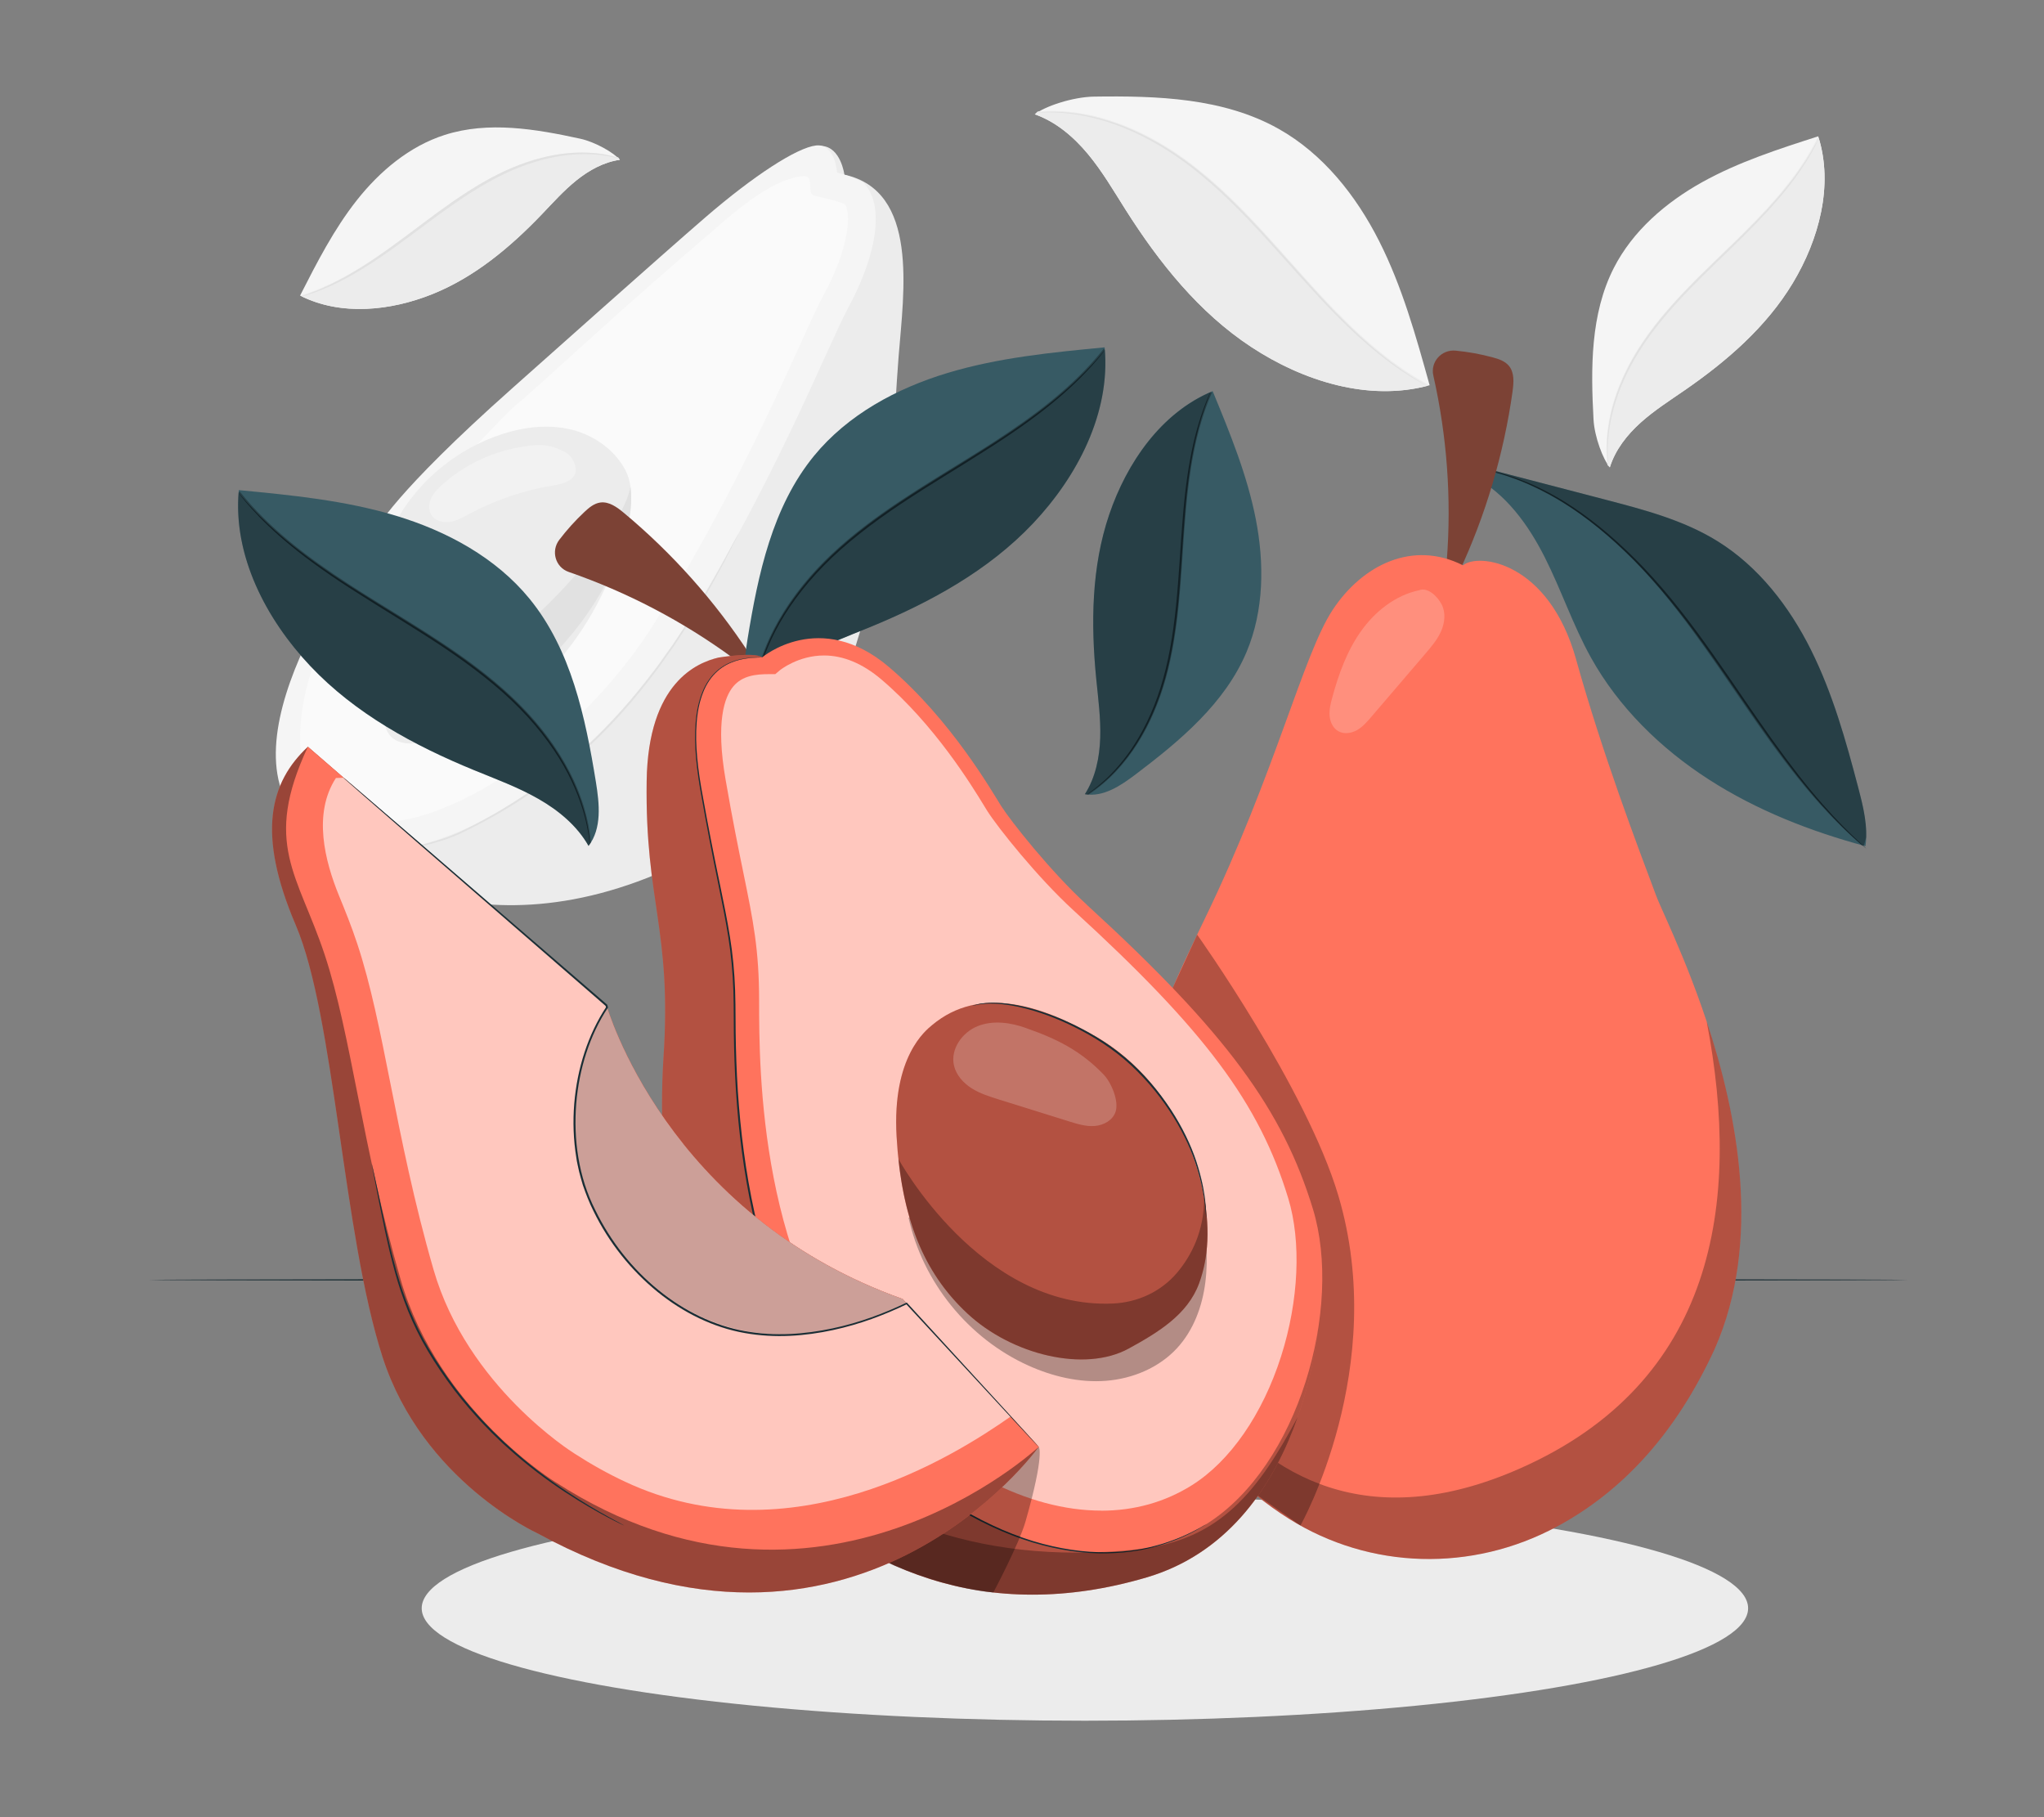
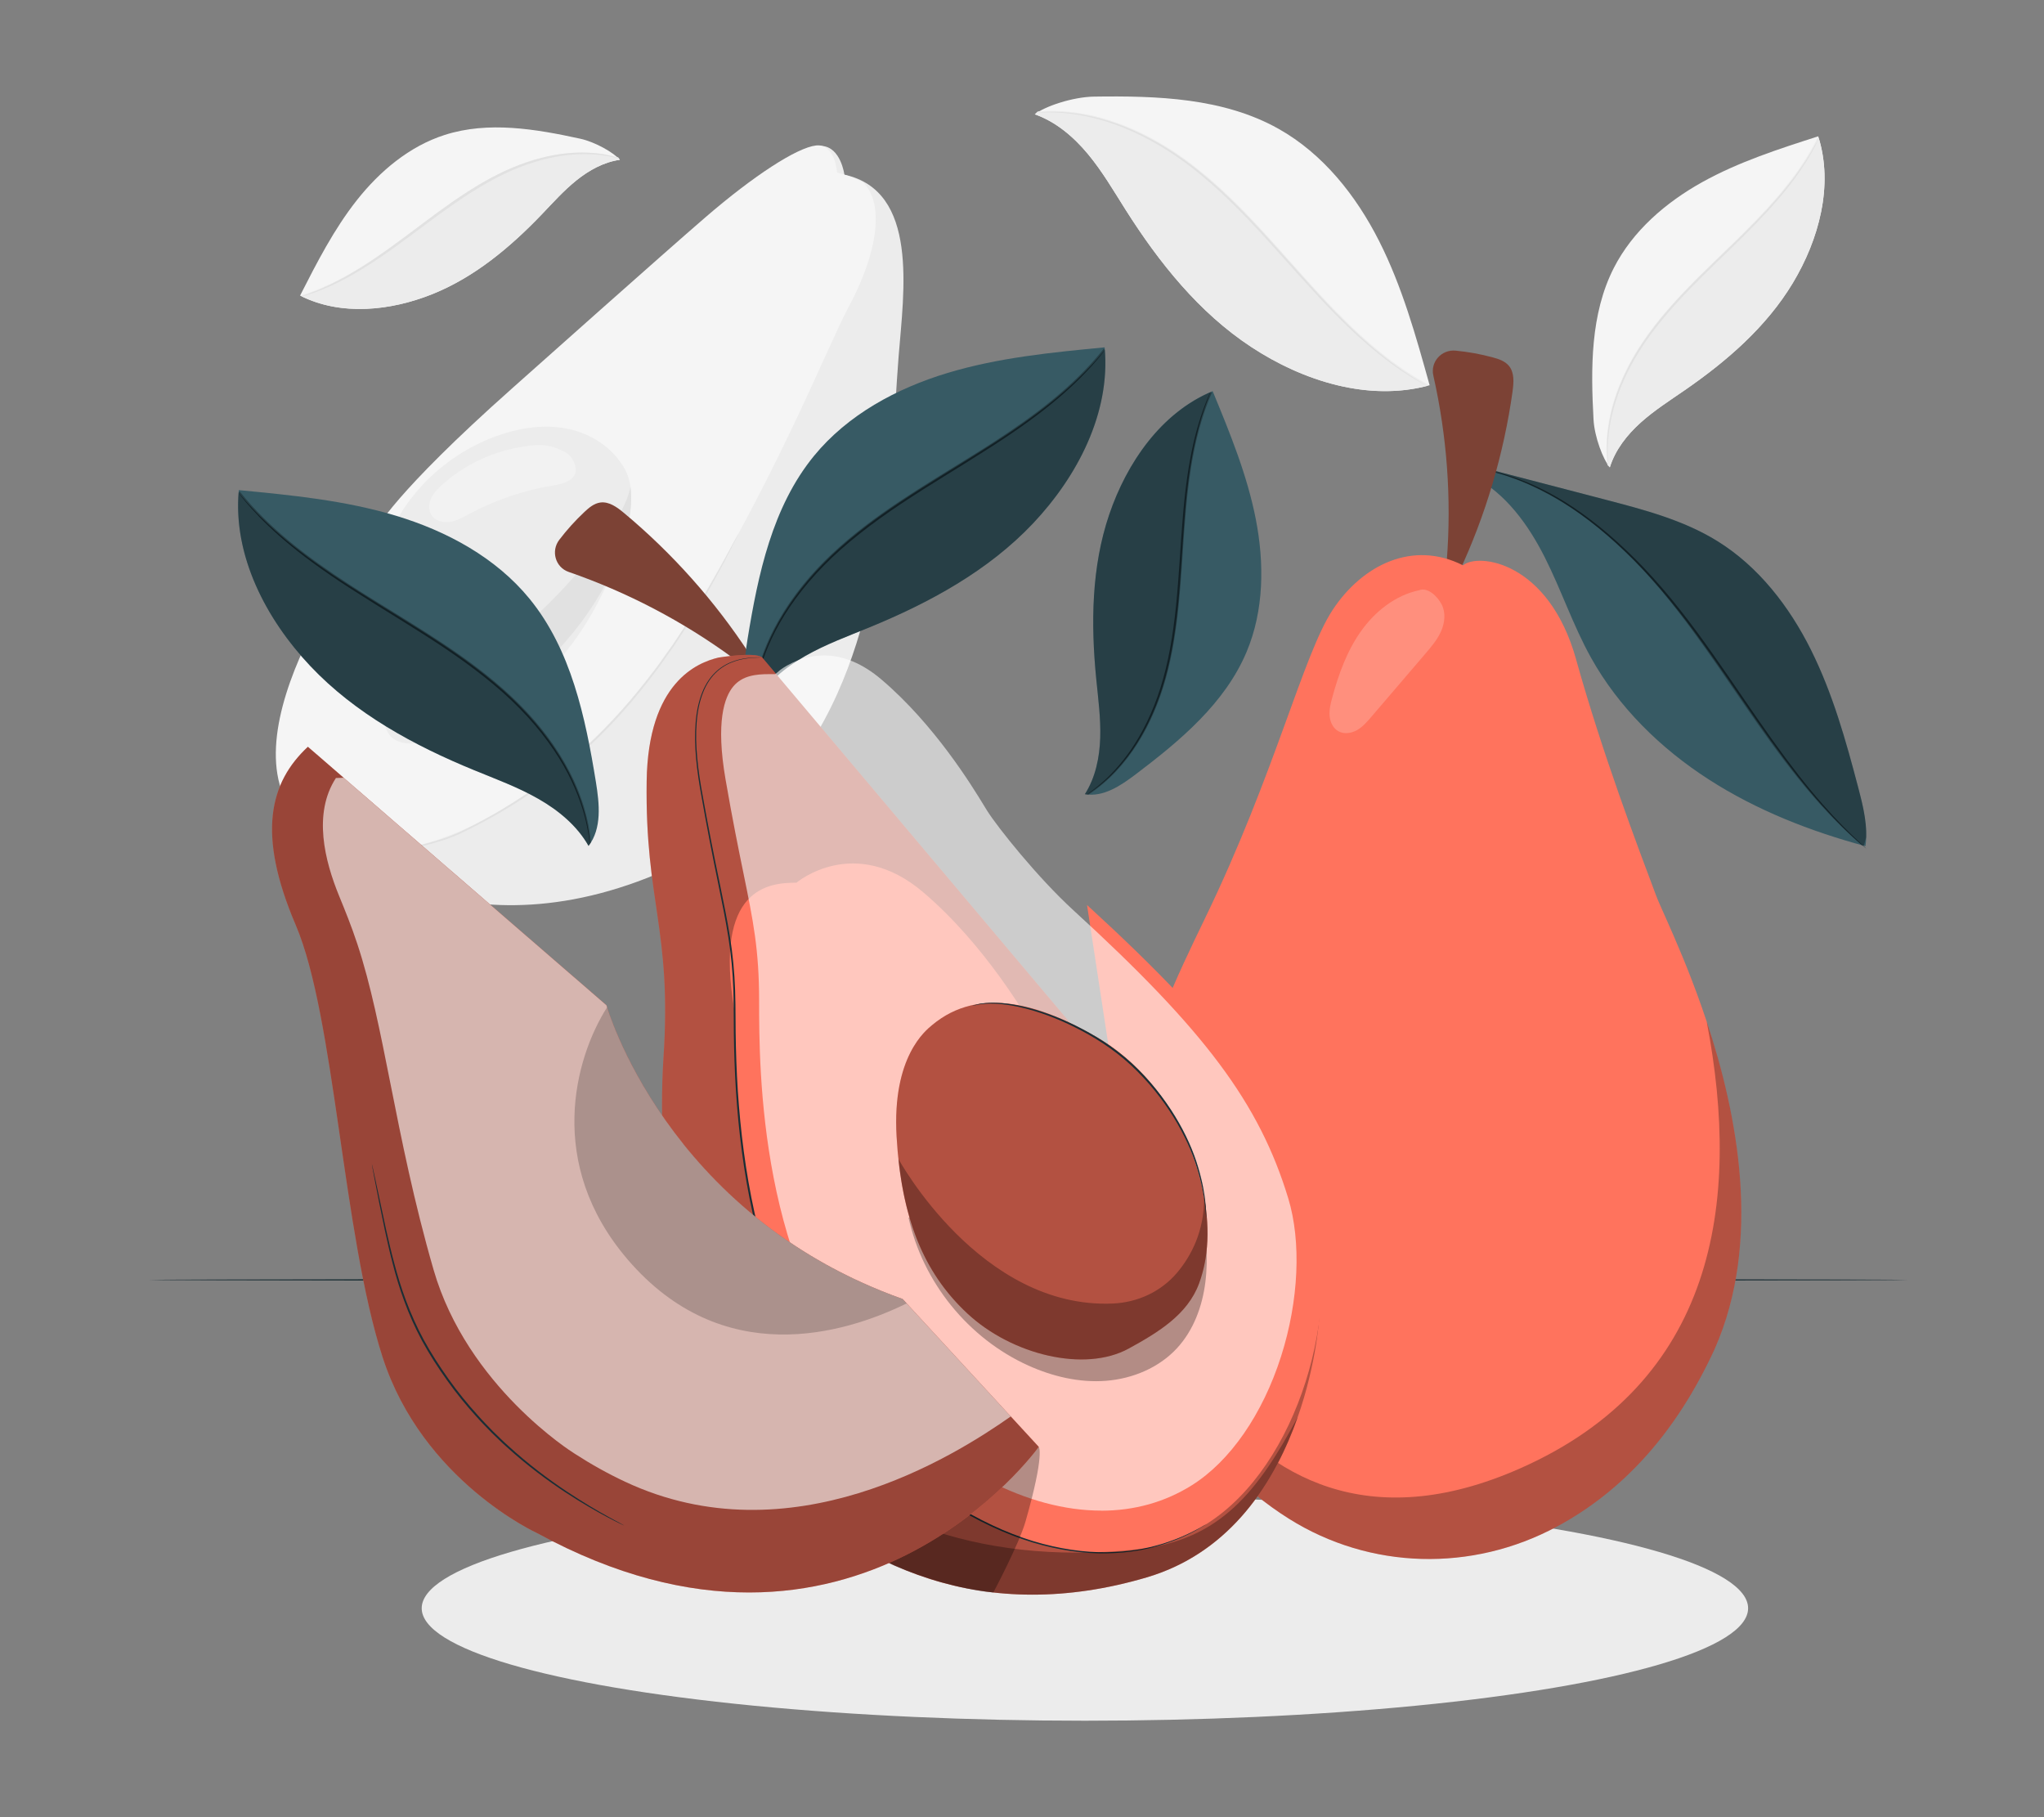
<svg xmlns="http://www.w3.org/2000/svg" id="Layer_2" data-name="Layer 2" viewBox="0 0 540 480">
  <rect x="0" y="0" width="540" height="480" fill="#808080" stroke="none" />
  <defs>
    <style>
      .cls-1 {
        fill: #ff735d;
      }

      .cls-1, .cls-2, .cls-3, .cls-4, .cls-5, .cls-6, .cls-7, .cls-8, .cls-9, .cls-10, .cls-11, .cls-12, .cls-13, .cls-14, .cls-15 {
        stroke-width: 0px;
      }

      .cls-2 {
        opacity: .4;
      }

      .cls-3 {
        fill: #375a64;
      }

      .cls-4 {
        fill: #e1e1e1;
      }

      .cls-5 {
        fill: #ececec;
      }

      .cls-16, .cls-10 {
        opacity: .2;
      }

      .cls-7, .cls-17 {
        opacity: .3;
      }

      .cls-8 {
        fill: #f5f5f5;
      }

      .cls-9 {
        fill: none;
      }

      .cls-11 {
        fill: #1a2e35;
      }

      .cls-12, .cls-13 {
        fill: #fff;
      }

      .cls-13 {
        opacity: .6;
      }

      .cls-14 {
        fill: #fafafa;
      }

      .cls-15 {
        fill: #7c4235;
      }
    </style>
  </defs>
  <g id="Layer_2-2" data-name="Layer 2">
    <g>
      <g>
        <ellipse class="cls-5" cx="286.62" cy="424.81" rx="175.21" ry="29.71" />
        <g>
          <path class="cls-8" d="M480.36,36c-10.48,3.37-21.05,6.77-30.67,12.12-9.62,5.36-18.35,12.87-23.35,22.68-6.18,12.14-6.09,26.42-5.35,40.02.25,4.57,2.52,10.58,4.31,12.62,1.43-4.61,4.53-8.56,8.12-11.79,3.59-3.23,7.69-5.84,11.66-8.58,11.11-7.67,21.59-16.73,28.55-28.3,6.96-11.57,10.82-25.91,6.72-38.78Z" />
          <path class="cls-5" d="M462.26,59.89c-1.31,1.33-2.64,2.64-3.98,3.94-8.43,8.22-17.24,16.22-23.92,25.91-6.67,9.68-11.14,21.44-9.69,33.11.2.2.41.4.63.59,1.43-4.61,4.53-8.56,8.12-11.79,3.59-3.23,7.69-5.84,11.66-8.58,11.11-7.67,21.59-16.73,28.55-28.3,6.87-11.42,10.72-25.54,6.87-38.28-.18-.09-.29-.14-.29-.14-4.41,8.88-10.97,16.45-17.97,23.53Z" />
          <path class="cls-4" d="M480.47,36.65s-.03.09-.1.26c-.09.19-.2.43-.35.73-.3.64-.79,1.56-1.45,2.73-1.32,2.34-3.42,5.62-6.41,9.38-2.98,3.77-6.84,8-11.36,12.45-4.48,4.5-9.6,9.22-14.68,14.47-5.07,5.25-9.57,10.6-12.93,15.96-3.37,5.34-5.61,10.63-6.87,15.24-1.25,4.61-1.58,8.5-1.57,11.17.01.66.02,1.26.03,1.78.02.51.07.95.09,1.3.02.33.04.59.05.8,0,.18,0,.27,0,.28s-.03-.09-.05-.27c-.03-.21-.06-.47-.1-.8-.04-.35-.1-.79-.14-1.3-.02-.52-.05-1.12-.08-1.78-.08-2.68.2-6.61,1.41-11.27,1.23-4.65,3.45-10,6.82-15.4,3.36-5.41,7.87-10.79,12.96-16.06,5.09-5.27,10.23-9.98,14.72-14.45,4.53-4.42,8.4-8.62,11.41-12.34,3.02-3.72,5.15-6.96,6.52-9.26.68-1.15,1.2-2.06,1.53-2.68.16-.29.29-.52.39-.7.09-.16.14-.24.15-.23Z" />
        </g>
        <g>
          <path class="cls-8" d="M79.28,78.07c4.44-8.71,8.92-17.49,14.98-25.17,6.06-7.67,13.88-14.26,23.2-17.25,11.52-3.7,24.02-1.59,35.84.99,3.97.87,8.92,3.71,10.45,5.57-4.25.6-8.14,2.76-11.49,5.45-3.34,2.69-6.21,5.91-9.18,9.01-8.3,8.66-17.73,16.55-28.86,21.02-11.13,4.46-24.25,5.81-34.95.39Z" />
          <path class="cls-5" d="M102.8,65.59c1.35-.96,2.69-1.94,4.02-2.93,8.4-6.23,16.66-12.81,26.11-17.29,9.44-4.48,20.38-6.72,30.4-3.8.15.2.29.42.43.64-4.25.6-8.14,2.76-11.49,5.45-3.34,2.69-6.21,5.91-9.18,9.01-8.3,8.66-17.73,16.55-28.86,21.02-10.98,4.4-23.91,5.77-34.53.59-.05-.17-.08-.27-.08-.27,8.41-2.6,15.98-7.28,23.17-12.41Z" />
          <path class="cls-4" d="M79.84,78.26s.3-.15.89-.36c.59-.21,1.45-.54,2.56-.98,2.2-.89,5.34-2.31,9.02-4.43,3.68-2.11,7.9-4.92,12.42-8.27,4.55-3.3,9.41-7.14,14.75-10.86,5.34-3.71,10.71-6.91,15.94-9.09,5.22-2.19,10.24-3.38,14.5-3.78,4.27-.39,7.75-.07,10.09.39,1.17.24,2.07.45,2.67.65.6.18.91.28.91.31-.02.08-1.28-.33-3.62-.7-2.34-.38-5.79-.63-10-.18-4.21.46-9.15,1.68-14.3,3.88-5.16,2.18-10.48,5.37-15.8,9.07-5.32,3.7-10.19,7.52-14.77,10.81-4.54,3.33-8.81,6.11-12.54,8.18-3.73,2.08-6.92,3.44-9.16,4.26-1.12.41-2,.7-2.61.86-.6.17-.92.26-.93.23Z" />
        </g>
        <g>
          <path class="cls-5" d="M83.16,220.16s33.21,33.14,87.79,11.75c54.58-21.39,58.73-78.47,61.77-89.03,3.04-10.56,3.32-31.73,4.69-48.82,1.37-17.09,5.36-43.64-14.33-47.92,0,0-.93-7.24-5.92-7.59-12.25-.86-13.11,42.35-14.6,42.45-1.65.11-119.4,139.17-119.4,139.17Z" />
          <path class="cls-8" d="M99.42,139.82c-2.04,2.5-41.83,54.53-20.06,77.14,21.77,22.61,74.09-7.28,99.88-48.71,25.86-41.55,39.31-76.79,45.03-87.31,5.72-10.52,10.6-25.79,3.73-32.82,0,0-2.9-1.56-6.85-2.52,0,0-.51-7.75-5.57-7.17-5.07.57-16.48,7.99-29.16,18.92-11.44,9.86-46.2,40.86-51.03,45.15-31.71,28.17-35.96,37.31-35.96,37.31Z" />
-           <path class="cls-14" d="M101.41,217.34c-7.19.47-12.84-1.37-16.78-5.46-8.26-8.58-5.8-27.69-.35-39.87,6.71-14.99,17.7-28.93,19.31-30.83h0l-.84,1.2c14.77-15.95,30.88-33.33,33.89-35.68,2.82-2.2,13.17-11.82,28.15-25.22,9.42-8.43,21.43-18.71,26.46-23.05,9.9-8.53,16.59-11.74,21.23-11.9.78-.03,1.43.59,1.48,1.36l.16,2.49c.04.63.49,1.17,1.11,1.32l4.19,1.02c1.58.38,2.96.9,3.88,1.29,1.78,3.45.34,12.76-5.47,23.43-1.66,3.06-3.74,7.62-6.61,13.94-7.31,16.09-19.54,43.01-38.21,73-17.56,28.22-49.02,51.48-71.61,52.96h0Z" />
          <path class="cls-5" d="M103.58,180.25s-8.57,19.36,9.15,15.7c17.72-3.66,38.81-18.22,49.6-46.47,4.64-12.16-58.75,30.77-58.75,30.77Z" />
          <path class="cls-5" d="M165.27,124.27c-3.04-5.79-8.98-9.76-15.4-11.03s-13.12-.16-19.24,2.14c-13.88,5.19-25.4,16.81-29.62,31.01-4.22,14.2-3.48,32.26,9.72,41.25,0,0,15.07,5.09,33.73-12.96,18.66-18.05,25.66-41.15,20.8-50.41Z" />
          <path class="cls-4" d="M166.55,128.46c-1.44,10.45-23.77,36.65-39.34,44.82-15.57,8.17-27.55-2.7-27.55-2.7,1.51,6.77,4.95,12.89,11.07,17.06,0,0,15.07,5.09,33.73-12.96,16.28-15.75,23.68-35.32,22.08-46.21Z" />
          <g class="cls-17">
            <path class="cls-12" d="M149.5,119.54c-3.61-2.06-6.92-2.4-11.05-1.59l.26-.03c-8.11,1.1-15.88,4.67-21.95,10.17-1.14,1.04-2.25,2.17-2.89,3.58-.63,1.41-.72,3.15.13,4.43,1.01,1.53,3.1,2.05,4.91,1.76,1.82-.29,3.45-1.24,5.07-2.11,6.96-3.72,14.53-6.28,22.32-7.54,2.44-.39,5.5-1.24,5.79-3.69.21-1.83-1-4.06-2.6-4.98Z" />
          </g>
          <path class="cls-4" d="M91.89,223.93s.12,0,.36.05c.26.05.61.11,1.05.18.91.2,2.28.35,4.04.48,3.53.2,8.7-.1,14.84-1.68,3.05-.82,6.41-1.78,9.75-3.41,1.66-.85,3.4-1.67,5.14-2.63,1.73-.98,3.55-1.91,5.33-3.01,7.21-4.27,14.72-9.67,21.85-16.2,7.14-6.52,13.2-13.52,18.25-20.2,1.32-1.63,2.44-3.35,3.61-4.95.58-.81,1.15-1.6,1.71-2.39.53-.8,1.05-1.6,1.57-2.37,1.02-1.56,2.01-3.06,2.96-4.51.9-1.48,1.77-2.9,2.59-4.25,1.69-2.68,3.04-5.22,4.31-7.4,1.27-2.18,2.28-4.1,3.11-5.67.83-1.54,1.48-2.75,1.94-3.6.22-.39.39-.7.52-.93.12-.21.18-.31.19-.31,0,0-.04.12-.14.33-.12.24-.27.55-.47.95-.44.86-1.06,2.08-1.85,3.65-.8,1.58-1.79,3.52-3.03,5.71-1.24,2.2-2.57,4.75-4.25,7.45-.82,1.36-1.68,2.79-2.57,4.27-.92,1.47-1.92,2.97-2.94,4.54-.51.78-1.03,1.58-1.56,2.39-.56.79-1.12,1.59-1.7,2.4-1.17,1.61-2.29,3.33-3.6,4.97-5.04,6.72-11.11,13.75-18.28,20.3-7.16,6.56-14.71,11.97-21.96,16.23-1.79,1.1-3.63,2.02-5.36,3-1.75.95-3.5,1.77-5.17,2.62-3.39,1.63-6.76,2.58-9.84,3.38-6.18,1.55-11.4,1.79-14.94,1.53-1.77-.17-3.14-.35-4.05-.58-.44-.1-.78-.18-1.04-.24-.23-.06-.35-.09-.35-.1Z" />
        </g>
        <g>
          <path class="cls-8" d="M377.69,101.76c-3.61-12.99-7.26-26.07-13.35-38.1-6.09-12.03-14.85-23.07-26.61-29.66-14.55-8.15-32.02-8.72-48.69-8.48-5.61.08-13.06,2.57-15.64,4.67,5.58,1.97,10.25,5.96,14.03,10.5,3.78,4.55,6.77,9.69,9.93,14.68,8.84,13.97,19.42,27.22,33.23,36.29,13.81,9.08,31.18,14.49,47.11,10.1Z" />
          <path class="cls-5" d="M349.34,78.46c-1.56-1.67-3.1-3.36-4.62-5.05-9.64-10.72-19-21.87-30.54-30.51-11.52-8.63-25.69-14.66-40.04-13.45-.26.24-.51.48-.75.75,5.58,1.97,10.25,5.96,14.03,10.5,3.78,4.55,6.77,9.69,9.93,14.68,8.84,13.97,19.42,27.22,33.23,36.29,13.63,8.96,30.73,14.35,46.49,10.26.11-.22.18-.35.18-.35-10.65-5.82-19.59-14.21-27.91-23.11Z" />
          <path class="cls-4" d="M376.89,101.87s-.11-.04-.3-.14c-.22-.12-.51-.27-.87-.46-.76-.4-1.87-1.05-3.26-1.91-2.79-1.74-6.7-4.46-11.15-8.31-4.46-3.83-9.45-8.76-14.66-14.5-5.28-5.69-10.81-12.19-16.99-18.66-6.18-6.46-12.5-12.23-18.9-16.59-6.38-4.38-12.75-7.38-18.32-9.14-5.59-1.75-10.33-2.33-13.6-2.44-.81-.01-1.54-.03-2.18-.04-.63,0-1.16.04-1.59.05-.41.01-.73.02-.98.03-.22,0-.34,0-.34,0,0,0,.11-.02.33-.04.25-.02.57-.05.98-.08.43-.03.97-.08,1.6-.1.64,0,1.37,0,2.19,0,3.28.04,8.06.58,13.7,2.29,5.62,1.73,12.05,4.71,18.49,9.1,6.45,4.37,12.81,10.15,19.01,16.63,6.19,6.48,11.72,12.99,16.97,18.7,5.19,5.76,10.14,10.7,14.55,14.55,4.41,3.87,8.27,6.63,11.02,8.41,1.38.89,2.46,1.56,3.21,1.99.35.21.63.38.84.51.19.12.28.18.28.19Z" />
        </g>
        <path class="cls-11" d="M504.15,338.08c0,.14-104.08.26-232.44.26s-232.47-.12-232.47-.26,104.06-.26,232.47-.26,232.44.12,232.44.26Z" />
        <g>
          <path class="cls-3" d="M320.37,103.32c4.54,11,9.1,22.1,11.39,33.78,2.29,11.68,2.19,24.13-2.43,35.1-5.71,13.57-17.56,23.46-29.3,32.34-3.95,2.99-8.55,6.08-13.43,5.24,2.81-4.4,3.9-9.71,4.06-14.93.16-5.22-.55-10.42-1.06-15.61-1.43-14.52-1.26-29.49,3.43-43.31,4.69-13.82,13.84-27.02,27.32-32.61Z" />
          <path class="cls-11" d="M319.76,103.68s-.02.1-.09.28c-.08.21-.18.48-.31.81-.28.71-.67,1.76-1.15,3.13-.94,2.74-2.13,6.76-3.1,11.84-.98,5.08-1.74,11.2-2.23,18.03-.56,6.82-.87,14.35-1.66,22.23-.8,7.87-2.09,15.36-4.21,21.9-2.1,6.55-4.96,12.11-7.94,16.37-3,4.26-6.04,7.22-8.31,9.03-.57.44-1.08.83-1.53,1.18-.45.33-.85.58-1.17.8-.3.2-.54.35-.73.48-.17.1-.25.15-.26.15,0,0,.07-.07.23-.19.18-.13.41-.3.7-.52.3-.23.7-.49,1.13-.83.44-.35.94-.76,1.49-1.21,2.22-1.85,5.2-4.83,8.14-9.09,2.92-4.26,5.73-9.8,7.79-16.31,2.08-6.51,3.36-13.96,4.15-21.81.79-7.86,1.11-15.39,1.7-22.22.51-6.84,1.31-12.97,2.34-18.06,1.01-5.09,2.26-9.12,3.26-11.84.5-1.36.92-2.41,1.24-3.1.15-.33.26-.59.36-.79.08-.18.13-.27.14-.26Z" />
          <g class="cls-17">
            <path class="cls-6" d="M313.29,134.94c-.18,2.01-.33,4.02-.48,6.03-.9,12.7-1.36,25.54-4.7,37.83-3.34,12.27-9.93,24.16-20.57,31.11-.31-.02-.62-.06-.93-.11,2.81-4.4,3.9-9.71,4.06-14.93.16-5.22-.55-10.42-1.06-15.61-1.43-14.52-1.26-29.49,3.43-43.31,4.63-13.64,13.6-26.67,26.8-32.38.2.09.32.14.32.14-4.25,9.84-5.93,20.53-6.88,31.25Z" />
          </g>
        </g>
        <g>
          <path class="cls-3" d="M63.09,129.46c13.98,1.34,28.07,2.71,41.52,6.77,13.45,4.06,26.37,11.04,35.27,21.91,11,13.45,14.77,31.26,17.55,48.41.93,5.77,1.62,12.27-1.94,16.9-3.03-5.36-7.97-9.43-13.33-12.48-5.35-3.05-11.17-5.18-16.87-7.52-15.94-6.53-31.45-14.97-43.28-27.49-11.82-12.52-20.54-29.35-18.92-46.5Z" />
          <path class="cls-11" d="M63.13,130.3s.09.08.24.25c.17.19.39.45.67.77.58.69,1.46,1.68,2.62,2.93,2.33,2.5,5.87,5.96,10.63,9.78,4.76,3.83,10.72,8.01,17.57,12.29,6.81,4.35,14.49,8.83,22.26,14.01,7.77,5.18,14.86,10.65,20.51,16.48,5.67,5.8,9.9,11.85,12.69,17.31,2.78,5.47,4.2,10.28,4.85,13.64.15.84.27,1.59.39,2.24.1.65.14,1.21.19,1.66.04.43.07.76.1,1.02.02.23.02.35.02.35,0,0-.03-.12-.07-.34-.04-.25-.09-.59-.15-1.01-.07-.44-.12-1-.24-1.64-.13-.65-.27-1.39-.43-2.23-.7-3.33-2.17-8.09-4.97-13.51-2.82-5.4-7.05-11.39-12.71-17.14-5.64-5.77-12.71-11.21-20.46-16.38-7.76-5.16-15.43-9.66-22.23-14.04-6.85-4.31-12.81-8.53-17.55-12.41-4.75-3.87-8.26-7.39-10.55-9.93-1.14-1.28-2-2.29-2.56-3-.26-.34-.47-.6-.63-.81-.14-.18-.21-.28-.2-.29Z" />
          <g class="cls-17">
            <path class="cls-6" d="M92.16,154.31c2,1.3,4.01,2.57,6.03,3.82,12.75,7.94,25.89,15.52,36.85,25.78,10.95,10.25,19.71,23.69,21.08,38.63-.19.31-.4.61-.63.91-3.03-5.36-7.97-9.43-13.33-12.48-5.35-3.05-11.17-5.18-16.87-7.52-15.94-6.53-31.45-14.97-43.28-27.49-11.67-12.36-20.3-28.91-18.97-45.83.2-.16.33-.25.33-.25,7.91,9.87,18.14,17.52,28.79,24.43Z" />
          </g>
        </g>
        <g>
          <g>
            <path class="cls-3" d="M478.46,171.7c-5.73-11.48-13.87-22.05-24.78-28.79-8.94-5.53-19.29-8.25-29.47-10.91-11.4-2.97-22.81-5.95-34.21-8.92l-.83,2.75c8.61,4.45,14.59,12.76,18.96,21.42,4.37,8.66,7.45,17.93,12.16,26.41,7.32,13.17,18.43,24.04,31.1,32.2,12.67,8.17,26.88,13.73,41.44,17.65.73-5.18-.58-10.42-1.91-15.48-3.26-12.41-6.74-24.85-12.47-36.33Z" />
            <path class="cls-11" d="M493.13,224.2s-.11-.07-.3-.23c-.21-.18-.49-.41-.85-.71-.75-.62-1.81-1.58-3.17-2.84-2.7-2.52-6.44-6.36-10.69-11.42-4.25-5.06-8.96-11.37-13.95-18.53-5.01-7.15-10.31-15.15-16.28-23.25-5.98-8.1-12.17-15.45-18.49-21.45-6.28-6.04-12.57-10.81-18.25-14.14-5.69-3.32-10.7-5.26-14.23-6.3-.88-.25-1.67-.47-2.36-.66-.69-.18-1.28-.29-1.75-.41-.45-.11-.81-.19-1.08-.25-.24-.06-.37-.1-.36-.1,0,0,.13,0,.37.05.27.05.63.12,1.09.2.48.1,1.07.2,1.76.36.69.18,1.49.39,2.38.62,3.56.98,8.61,2.88,14.36,6.18,5.73,3.3,12.08,8.07,18.4,14.11,6.37,6,12.6,13.38,18.58,21.49,5.98,8.12,11.27,16.13,16.25,23.29,4.96,7.17,9.64,13.49,13.84,18.57,4.21,5.08,7.9,8.95,10.55,11.51,1.33,1.28,2.37,2.26,3.1,2.91.34.32.61.56.81.75.18.17.27.26.26.27Z" />
            <g class="cls-17">
              <path class="cls-6" d="M493.02,221.13c.13-4.4-.97-8.81-2.1-13.1-3.26-12.41-6.74-24.85-12.47-36.33-5.73-11.48-13.87-22.05-24.78-28.79-8.94-5.53-19.29-8.25-29.47-10.91-11.4-2.97-22.81-5.95-34.21-8.92l-.15.5c15.86,2.96,29.93,12.37,41.28,23.85,11.41,11.54,20.41,25.19,29.62,38.56,9.19,13.36,18.78,26.66,31.08,37.24.19.05.37.1.56.15l.65-2.26Z" />
            </g>
          </g>
          <g>
            <path class="cls-15" d="M399.6,103.34c.32-2.31.52-4.92-.97-6.71-1.05-1.26-2.7-1.81-4.27-2.23-3.22-.87-6.51-1.47-9.82-1.78-3.69-.35-6.69,2.96-5.87,6.58,3.61,15.97,4.82,32.47,3.56,48.8l3.16,3.3c7.09-15.16,11.9-31.38,14.22-47.95Z" />
            <path class="cls-1" d="M416.4,174.21c-7.27-26.02-25.95-28.22-29.89-24.88-13.27-6.73-26.61-.12-34.46,11.8-7.84,11.93-15.19,43.23-33.71,81.46-14.33,29.6-34.32,71.27-10.88,120.77,8.79,18.57,21.18,30.33,33.02,37.78,21.5,13.52,48.43,14.14,70.8,2.11,17.48-9.4,31.53-24.78,41.7-46.92,21.21-47.92-11.92-110.35-15.44-119.73-5.03-13.43-14.15-37.35-21.15-62.39Z" />
            <path class="cls-7" d="M450.89,269.84c9.3,48.4,1.92,95.36-49.25,118.01-80.83,35.77-104.37-64.47-104.7-63.87.86,12.46,4.01,25.62,10.53,39.39,8.79,18.57,21.18,30.33,33.02,37.78,21.5,13.52,48.43,14.14,70.8,2.11,17.48-9.4,31.53-24.78,41.7-46.92,12.58-28.43,6.04-61.96-2.1-86.5Z" />
          </g>
          <g class="cls-16">
            <path class="cls-12" d="M380.87,159.67c-1.1-2.16-3.7-4.65-5.95-3.76-6.28,1.32-11.65,5.59-15.37,10.83-3.71,5.23-5.92,11.38-7.6,17.57-.43,1.57-.82,3.18-.68,4.81.14,1.62.92,3.27,2.35,4.05,1.5.82,3.42.52,4.91-.33,1.49-.85,2.63-2.18,3.75-3.48,4.77-5.57,9.53-11.14,14.3-16.71,1.58-1.84,3.17-3.72,4.15-5.94.97-2.22,1.25-4.87.15-7.03Z" />
          </g>
        </g>
-         <path class="cls-7" d="M316.27,246.88s28.86,40.57,37.29,68.89c13.54,45.5-10,87.19-10,87.19l-13.23-9.3-20.52-132.7,6.47-14.07Z" />
        <g>
          <path class="cls-15" d="M164.79,135.45c-1.79-1.49-3.91-3.03-6.21-2.71-1.62.23-2.96,1.34-4.15,2.46-2.43,2.27-4.67,4.76-6.69,7.41-2.24,2.95-1.01,7.25,2.49,8.46,15.47,5.35,30.14,13.02,43.35,22.69l4.47-.95c-9.15-14.01-20.4-26.65-33.26-37.36Z" />
          <g>
            <path class="cls-3" d="M291.83,91.75c-13.98,1.34-28.07,2.71-41.52,6.77-13.45,4.06-26.37,11.04-35.27,21.91-11,13.45-14.77,31.26-17.55,48.41-.93,5.77-1.62,12.27,1.94,16.9,3.03-5.36,7.97-9.43,13.33-12.48,5.35-3.05,11.17-5.18,16.87-7.52,15.94-6.53,31.45-14.97,43.28-27.49,11.82-12.52,20.54-29.35,18.92-46.5Z" />
            <path class="cls-11" d="M291.79,92.59s-.06.1-.2.29c-.16.2-.37.47-.63.81-.55.71-1.41,1.72-2.56,3-2.29,2.54-5.8,6.06-10.55,9.93-4.74,3.88-10.7,8.1-17.55,12.41-6.8,4.38-14.47,8.87-22.23,14.04-7.75,5.17-14.82,10.61-20.46,16.38-5.66,5.75-9.89,11.74-12.71,17.14-2.81,5.42-4.27,10.18-4.97,13.51-.16.83-.31,1.58-.43,2.23-.11.65-.17,1.2-.24,1.64-.06.42-.11.76-.15,1.01-.04.23-.06.34-.07.34,0,0,0-.12.02-.35.02-.26.06-.59.1-1.02.05-.45.09-1.01.19-1.66.11-.65.24-1.4.39-2.24.64-3.36,2.06-8.17,4.85-13.64,2.8-5.45,7.02-11.51,12.69-17.31,5.65-5.82,12.74-11.3,20.51-16.48,7.78-5.17,15.46-9.66,22.26-14.01,6.85-4.28,12.82-8.46,17.57-12.29,4.77-3.82,8.3-7.29,10.63-9.78,1.16-1.25,2.05-2.24,2.62-2.93.28-.32.5-.58.67-.77.15-.17.24-.26.24-.25Z" />
            <g class="cls-17">
              <path class="cls-6" d="M262.77,116.6c-2,1.3-4.01,2.57-6.03,3.82-12.75,7.94-25.89,15.52-36.85,25.78-10.95,10.25-19.71,23.69-21.08,38.63.19.31.4.61.63.91,3.03-5.36,7.97-9.43,13.33-12.48,5.35-3.05,11.17-5.18,16.87-7.52,15.94-6.53,31.45-14.97,43.28-27.49,11.67-12.36,20.3-28.91,18.97-45.83-.2-.16-.33-.25-.33-.25-7.91,9.87-18.14,17.52-28.79,24.43Z" />
            </g>
          </g>
          <g>
            <g>
              <path class="cls-1" d="M201.34,173.65l147.17,174.6s-3.35,55.97-45.6,68.42c-42.24,12.45-76.82-1.76-100.94-28.9-21.93-24.68-28.9-74.7-26.68-108.49,2.22-33.79-4.89-40.91-4.45-72.92.36-26.14,13.43-31.35,18.96-32.66,0,0,9.69-1.59,11.53-.04Z" />
              <path class="cls-7" d="M201.34,173.65l147.17,174.6s-3.35,55.97-45.6,68.42c-42.24,12.45-76.82-1.76-100.94-28.9-21.93-24.68-28.9-74.7-26.68-108.49,2.22-33.79-4.89-40.91-4.45-72.92.36-26.14,13.43-31.35,18.96-32.66,0,0,9.69-1.59,11.53-.04Z" />
-               <path class="cls-1" d="M287.18,239.05c36.93,33.77,51.75,54.26,59.69,80.33,7.93,26.07-3.76,67.88-28.13,83.18-24.37,15.3-59.51,7.93-91.81-25.5-32.3-33.44-32.87-89.54-32.87-109.95s-3.4-26.64-9.07-59.51c-5.67-32.87,9.26-33.95,16.35-33.95,0,0,15.28-12.97,33.51,2.54,16.45,14,27.23,32.89,29.66,36.73,2.43,3.85,13.07,17.34,22.68,26.12Z" />
+               <path class="cls-1" d="M287.18,239.05c36.93,33.77,51.75,54.26,59.69,80.33,7.93,26.07-3.76,67.88-28.13,83.18-24.37,15.3-59.51,7.93-91.81-25.5-32.3-33.44-32.87-89.54-32.87-109.95c-5.67-32.87,9.26-33.95,16.35-33.95,0,0,15.28-12.97,33.51,2.54,16.45,14,27.23,32.89,29.66,36.73,2.43,3.85,13.07,17.34,22.68,26.12Z" />
              <path class="cls-11" d="M201.34,173.65s-.28.02-.84.03c-.56.02-1.38.05-2.46.16-1.07.12-2.4.33-3.9.82-1.49.51-3.16,1.32-4.67,2.7-1.52,1.36-2.85,3.28-3.74,5.61-.92,2.32-1.47,5-1.68,7.91-.46,5.83.3,12.49,1.67,19.71,1.29,7.25,2.84,15.17,4.61,23.65.87,4.24,1.78,8.63,2.51,13.2.75,4.56,1.2,9.31,1.37,14.18.17,4.88.06,9.87.21,14.96.13,5.09.36,10.29.8,15.57.86,10.55,2.41,21.44,5.08,32.34,2.68,10.9,6.4,21.29,11.34,30.65,4.91,9.37,11.08,17.63,18.09,24.38,6.93,6.82,14.13,12.69,21.44,17.31,7.3,4.63,14.66,8.05,21.68,10.22,7.03,2.13,13.69,3.05,19.53,2.96,2.92-.05,5.63-.25,8.1-.69,1.24-.16,2.4-.47,3.52-.69,1.1-.31,2.16-.54,3.14-.86,3.93-1.22,6.83-2.59,8.74-3.61.97-.48,1.66-.94,2.15-1.2.48-.28.74-.4.74-.4,0,0-.95.64-2.84,1.7-1.89,1.05-4.8,2.46-8.73,3.71-.98.33-2.04.57-3.14.89-1.12.22-2.29.54-3.53.71-2.47.45-5.2.67-8.13.74-5.87.12-12.57-.78-19.64-2.9-7.06-2.16-14.47-5.58-21.81-10.21-7.35-4.63-14.59-10.5-21.55-17.34-7.04-6.76-13.27-15.08-18.2-24.48-4.96-9.4-8.71-19.83-11.39-30.76-2.69-10.94-4.23-21.85-5.09-32.42-.43-5.29-.66-10.49-.78-15.6-.14-5.1-.03-10.1-.19-14.95-.17-4.86-.61-9.58-1.34-14.13-.72-4.55-1.62-8.94-2.48-13.18-1.75-8.48-3.28-16.41-4.55-23.67-1.35-7.24-2.09-13.94-1.6-19.8.23-2.93.8-5.63,1.74-7.98.92-2.35,2.29-4.29,3.84-5.66,1.55-1.39,3.25-2.2,4.76-2.7,1.52-.48,2.86-.68,3.94-.78,2.17-.18,3.31-.09,3.31-.09Z" />
              <path class="cls-13" d="M290.93,399.02c-19.28,0-40.48-10.95-59.69-30.83-30.69-31.77-30.69-85.94-30.69-103.74,0-13.61-1.56-21.19-4.13-33.76-1.29-6.3-2.9-14.14-4.74-24.82-2.62-15.18-.32-21.74,2.07-24.58,2.38-2.83,5.94-3.22,9.44-3.22h1.63l1.24-1.05s4.79-3.88,11.63-3.88c5.12,0,10.23,2.14,15.18,6.35,14.02,11.93,23.85,28,27.08,33.29.35.58.64,1.05.86,1.4,2.76,4.37,13.31,17.61,22.79,26.28,34.8,31.82,49.12,51.01,56.74,76.07,3.49,11.47,2.79,27.05-1.88,41.7-4.88,15.32-13.47,27.74-23.57,34.08-7.11,4.46-15.17,6.73-23.97,6.73Z" />
              <g class="cls-17">
                <path class="cls-6" d="M317.73,319.51l-77.7,2.13c3.71,16.99,15.82,31.94,31.68,39.08,6.42,2.89,13.49,4.56,20.5,4.01,7.02-.55,13.97-3.44,18.74-8.61,4.36-4.72,6.69-11.04,7.49-17.42.81-6.37.19-12.84-.72-19.2Z" />
              </g>
              <path class="cls-1" d="M298.15,356.22c7.74-4.24,15.56-8.93,18.62-17.2,3.06-8.28,2.69-17.5.66-26.09-3.79-16.02-13.65-30.85-27.89-39.11-14.24-8.26-30.64-13.62-43.27-3.06-1.68,1.41-10.62,8.32-9.4,29.45,1.22,21.13,6.91,35.76,18.69,46.73,11.78,10.97,31.01,15.61,42.59,9.28Z" />
              <g class="cls-17">
                <path class="cls-6" d="M298.15,356.22c7.74-4.24,15.56-8.93,18.62-17.2,3.06-8.28,2.69-17.5.66-26.09-3.79-16.02-13.65-30.85-27.89-39.11-14.24-8.26-30.64-13.62-43.27-3.06-1.68,1.41-10.62,8.32-9.4,29.45,1.22,21.13,6.91,35.76,18.69,46.73,11.78,10.97,31.01,15.61,42.59,9.28Z" />
              </g>
              <path class="cls-7" d="M318.12,316.24c.06,9.02-3.46,15.56-7.14,19.93-4.22,5-10.41,7.86-16.94,8.15-35.04,1.56-56.66-38.14-56.68-38.18,1.89,17.99,7.56,30.9,18.21,40.82,11.78,10.97,31.01,15.61,42.59,9.28,7.74-4.24,15.56-8.93,18.62-17.2,2.67-7.22,2.73-15.17,1.35-22.78Z" />
              <path class="cls-11" d="M318.66,321.58s-.02-.08-.04-.24c-.02-.19-.04-.42-.07-.7-.08-.61-.08-1.52-.26-2.67-.26-2.32-.87-5.65-2.12-9.63-2.42-7.94-8.1-18.37-17.46-27.04-4.67-4.31-9.87-7.53-14.8-9.98-4.93-2.47-9.63-4.13-13.68-5.1-4.05-.99-7.44-1.24-9.76-1.09-.57.05-1.09.1-1.54.14-.44.07-.81.17-1.11.23-.28.06-.5.1-.69.14-.16.03-.24.04-.24.03,0,0,.07-.04.22-.08.18-.05.4-.11.68-.19.3-.08.67-.19,1.11-.28.46-.05.97-.12,1.55-.19,2.34-.21,5.77-.01,9.86.94,4.09.93,8.84,2.57,13.81,5.03,4.97,2.44,10.22,5.67,14.94,10.03,9.43,8.74,15.1,19.29,17.45,27.31,1.21,4.01,1.77,7.38,1.97,9.71.15,1.16.12,2.08.16,2.69,0,.28.01.51.02.7,0,.16,0,.24-.01.24Z" />
              <g class="cls-16">
-                 <path class="cls-12" d="M271.18,271.59c-4.14-1.5-8.8-2.17-12.89-.54-4.09,1.63-7.24,6.08-6.27,10.37.58,2.55,2.47,4.65,4.68,6.05,2.21,1.4,4.74,2.19,7.24,2.97,6.17,1.93,12.34,3.85,18.51,5.78,2.22.69,4.51,1.4,6.83,1.2,2.32-.2,4.7-1.52,5.43-3.73.95-2.86-1.1-7.73-3.19-9.9-5.97-6.19-12.22-9.36-20.34-12.18" />
-               </g>
+                 </g>
              <path class="cls-7" d="M300.47,409.24c-89.13,9.62-118.45-62.21-118.45-62.21h0c4.36,15.96,10.87,30.52,19.95,40.74,24.12,27.14,58.69,41.35,100.94,28.9,22.71-6.69,34.18-25.96,39.93-42.35-10.39,19.37-20.33,32.55-42.36,34.92Z" />
            </g>
            <g>
              <path class="cls-7" d="M196.53,348.48c1.19,2.55.82,5.24-.82,6-1.64.76-3.93-.69-5.12-3.24-1.19-2.55-.59-4.47,1.05-5.23,1.64-.76,3.7-.08,4.88,2.47Z" />
              <path class="cls-7" d="M197.38,359.62c.85,1.83.03,4.46-1.14,5-1.17.55-2.81-.49-3.66-2.32s-.59-3.75.59-4.3c1.17-.55,3.37-.21,4.22,1.61Z" />
              <path class="cls-7" d="M198.66,356.3c.43-1.29,2.04-2.21,2.87-1.93.83.27,1.16,1.54.73,2.83-.43,1.29-1.44,2.11-2.27,1.84-.83-.27-1.75-1.45-1.33-2.74Z" />
              <path class="cls-7" d="M205.35,365.96c-.56,1.93-2.9,3.38-4.14,3.02-1.24-.36-1.8-2.22-1.24-4.15.56-1.93,2.02-3.21,3.26-2.85,1.24.36,2.68,2.05,2.12,3.98Z" />
            </g>
          </g>
        </g>
        <path class="cls-7" d="M262.43,420.65s6.78-12.73,8.52-18.82c5.12-17.92,3.48-19.65,3.48-19.65l-39.53,30.68c-.21.29,15.67,6.86,27.53,7.79Z" />
        <g>
          <path class="cls-1" d="M274.42,382.18s-48.86,68.36-132.44,22.82c0,0-30.35-13.76-40.92-46.56-10.57-32.8-12.58-89.89-22.93-114.09-10.35-24.2-6.87-37.67,3.21-47.09l78.87,68.26s15.59,55.3,78.26,77.61l35.95,39.04Z" />
          <path class="cls-2" d="M274.42,382.18s-48.86,68.36-132.44,22.82c0,0-30.35-13.76-40.92-46.56-10.57-32.8-12.58-89.89-22.93-114.09-10.35-24.2-6.87-37.67,3.21-47.09l78.87,68.26s15.59,55.3,78.26,77.61l35.95,39.04Z" />
-           <path class="cls-1" d="M146.87,391.58s-31-18.87-41.05-53.68c-10.3-35.66-13-64.49-20.04-85.71-7.03-21.23-16.46-29.29-4.44-54.93l78.87,68.26s15.59,55.3,78.26,77.61l35.95,39.04s-58.01,54.28-127.55,9.4Z" />
          <path class="cls-13" d="M88.74,205.51l2.04-.07,69.43,60.09s15.59,55.3,78.26,77.61l28.56,31.01c-15.04,10.57-58.21,37.72-101.89,17.24,0,0,0,0,0,0-4.47-2.09-8.96-4.59-13.35-7.43l-.18-.12c-.28-.17-28.17-17.63-37.07-48.46-5.22-18.06-8.47-34.47-11.35-48.95-2.8-14.11-5.22-26.3-8.79-37.1-1.6-4.84-3.31-9.01-4.82-12.7-3.76-9.18-6.97-21.69-.83-31.13Z" />
          <path class="cls-10" d="M165.78,332.64c-21.57-25.17-14.02-53-5.4-66.57,1.8,5.74,19.04,56.05,78.09,77.07l1.06,1.15c-16.69,8.18-48.7,17.58-73.75-11.64Z" />
          <path class="cls-11" d="M98.23,307.47s.04.1.09.3c.05.23.12.53.21.9.18.83.43,1.99.76,3.47.65,3.05,1.59,7.41,2.74,12.78.62,2.69,1.28,5.64,2.13,8.76.82,3.13,1.82,6.45,3.1,9.86,1.27,3.41,2.82,6.91,4.7,10.39,1.9,3.47,4.12,6.93,6.56,10.35,2.43,3.43,5.04,6.6,7.7,9.54,1.31,1.49,2.69,2.87,4,4.24,1.38,1.32,2.69,2.65,4.05,3.85,5.37,4.92,10.66,8.84,15.24,11.91,4.58,3.06,8.45,5.31,11.15,6.8,1.34.76,2.41,1.3,3.12,1.7.34.19.6.33.81.45.18.1.27.16.27.17,0,0-.1-.03-.29-.12-.21-.1-.49-.24-.83-.4-.72-.37-1.81-.88-3.17-1.61-2.73-1.44-6.63-3.64-11.26-6.67-4.61-3.04-9.94-6.94-15.36-11.86-1.38-1.2-2.7-2.54-4.08-3.86-1.33-1.38-2.72-2.76-4.03-4.25-2.67-2.95-5.3-6.14-7.74-9.58-2.46-3.43-4.68-6.91-6.59-10.41-1.89-3.51-3.44-7.03-4.7-10.47-1.27-3.43-2.26-6.77-3.06-9.92-.83-3.14-1.48-6.1-2.07-8.8-1.15-5.4-1.99-9.79-2.58-12.82-.28-1.49-.5-2.66-.66-3.49-.07-.38-.12-.68-.16-.91-.03-.21-.05-.31-.04-.31Z" />
-           <path class="cls-11" d="M90.78,205.44s.12.09.34.27c.23.2.56.47.99.83.88.75,2.16,1.84,3.83,3.26,3.35,2.87,8.21,7.06,14.35,12.33,12.28,10.6,29.66,25.6,50.07,43.21l.05.05.02.07c.05.17.11.36.17.54l.03.11-.06.1c-4.73,7.18-7.58,16.04-8.34,25.35-.73,9.28.55,19.24,5.05,28.1,4.07,8.35,9.91,15.58,16.73,21.13,6.82,5.55,14.73,9.38,22.76,10.81,8.04,1.47,15.98.81,23.16-.71,7.21-1.52,13.73-4.01,19.5-6.77l.13-.06.1.11c10.71,11.69,19.41,21.17,25.44,27.76,2.99,3.29,5.33,5.84,6.92,7.59.78.86,1.38,1.53,1.79,1.99.4.45.6.69.6.69,0,0-.22-.21-.64-.65-.42-.45-1.04-1.1-1.83-1.95-1.61-1.73-3.97-4.27-7-7.52-6.06-6.55-14.81-16-25.57-27.64l.23.04c-5.79,2.79-12.33,5.31-19.58,6.86-7.22,1.55-15.21,2.23-23.34.76-8.13-1.43-16.11-5.3-23-10.89-6.89-5.6-12.78-12.88-16.88-21.3-1.12-2.23-2.02-4.55-2.82-6.89-.34-1.19-.7-2.37-.99-3.56-.24-1.2-.56-2.38-.72-3.59-.79-4.81-.94-9.63-.56-14.33.78-9.39,3.66-18.31,8.45-25.57l-.03.2c-.06-.19-.11-.38-.16-.54l.07.11c-20.36-17.67-37.69-32.72-49.95-43.35-6.1-5.32-10.94-9.54-14.26-12.43-1.64-1.44-2.91-2.56-3.78-3.32-.42-.37-.74-.66-.97-.86-.22-.2-.32-.3-.32-.3Z" />
        </g>
      </g>
      <rect class="cls-9" width="540" height="480" />
    </g>
  </g>
</svg>